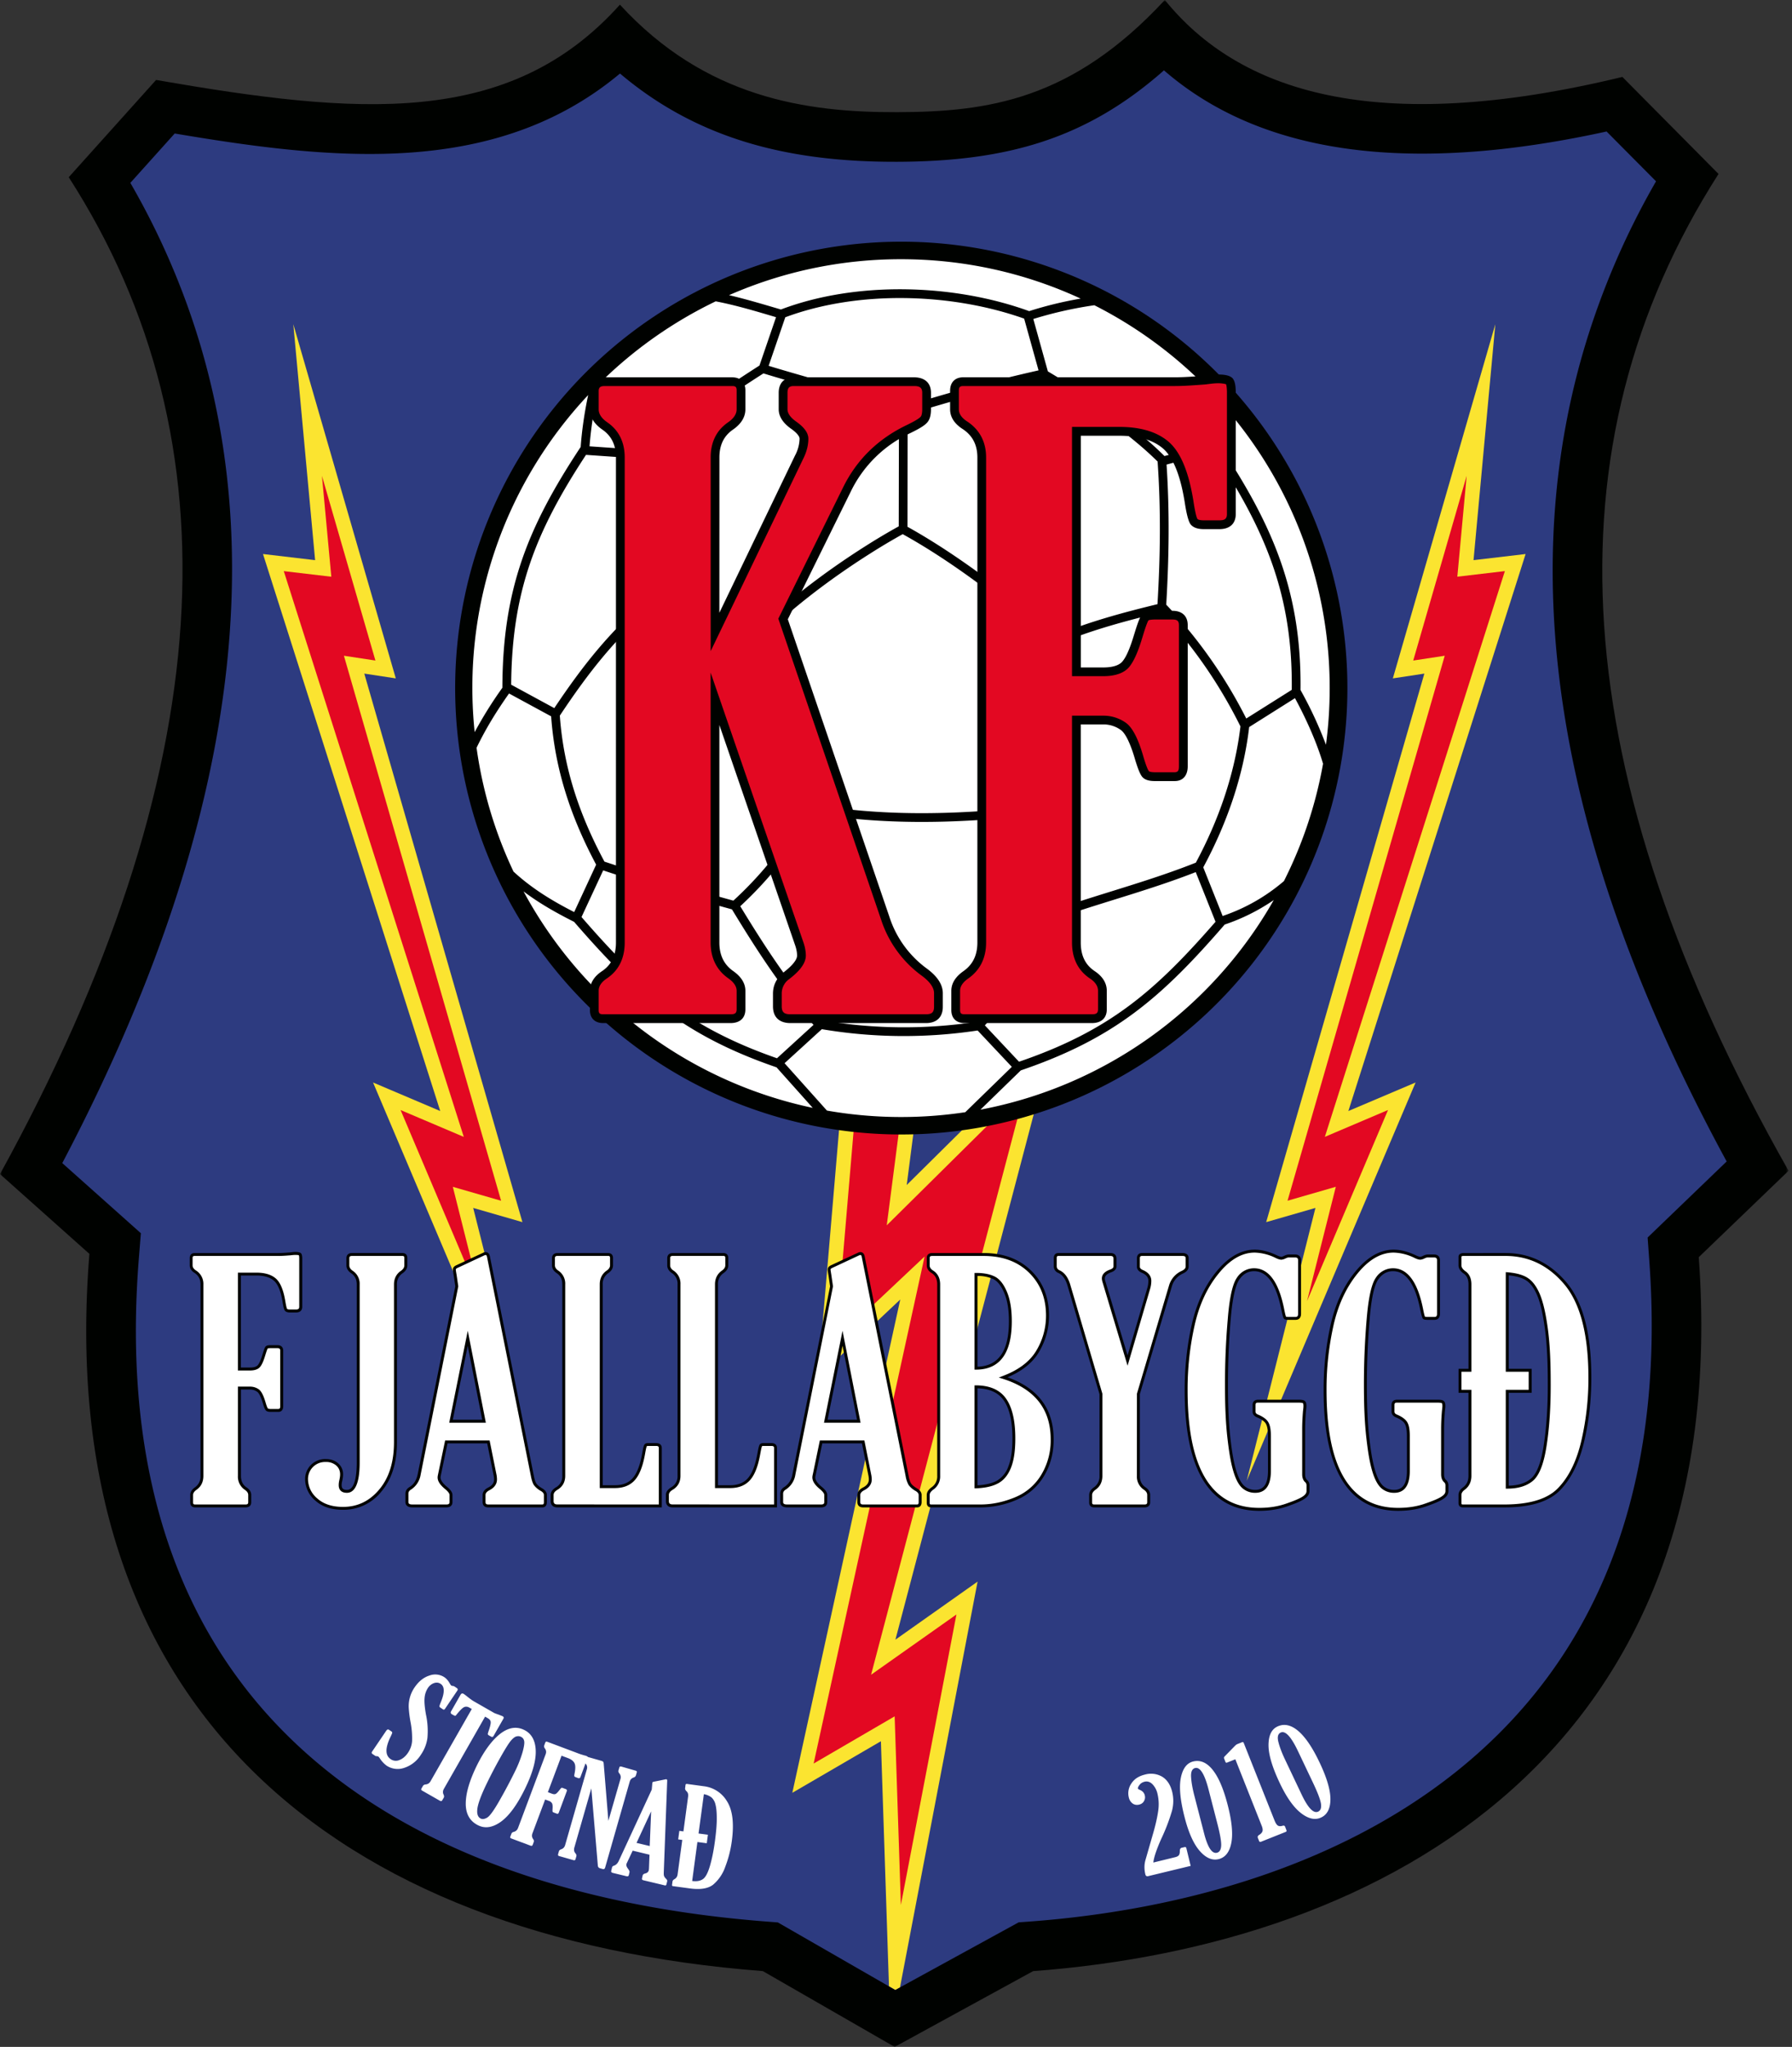
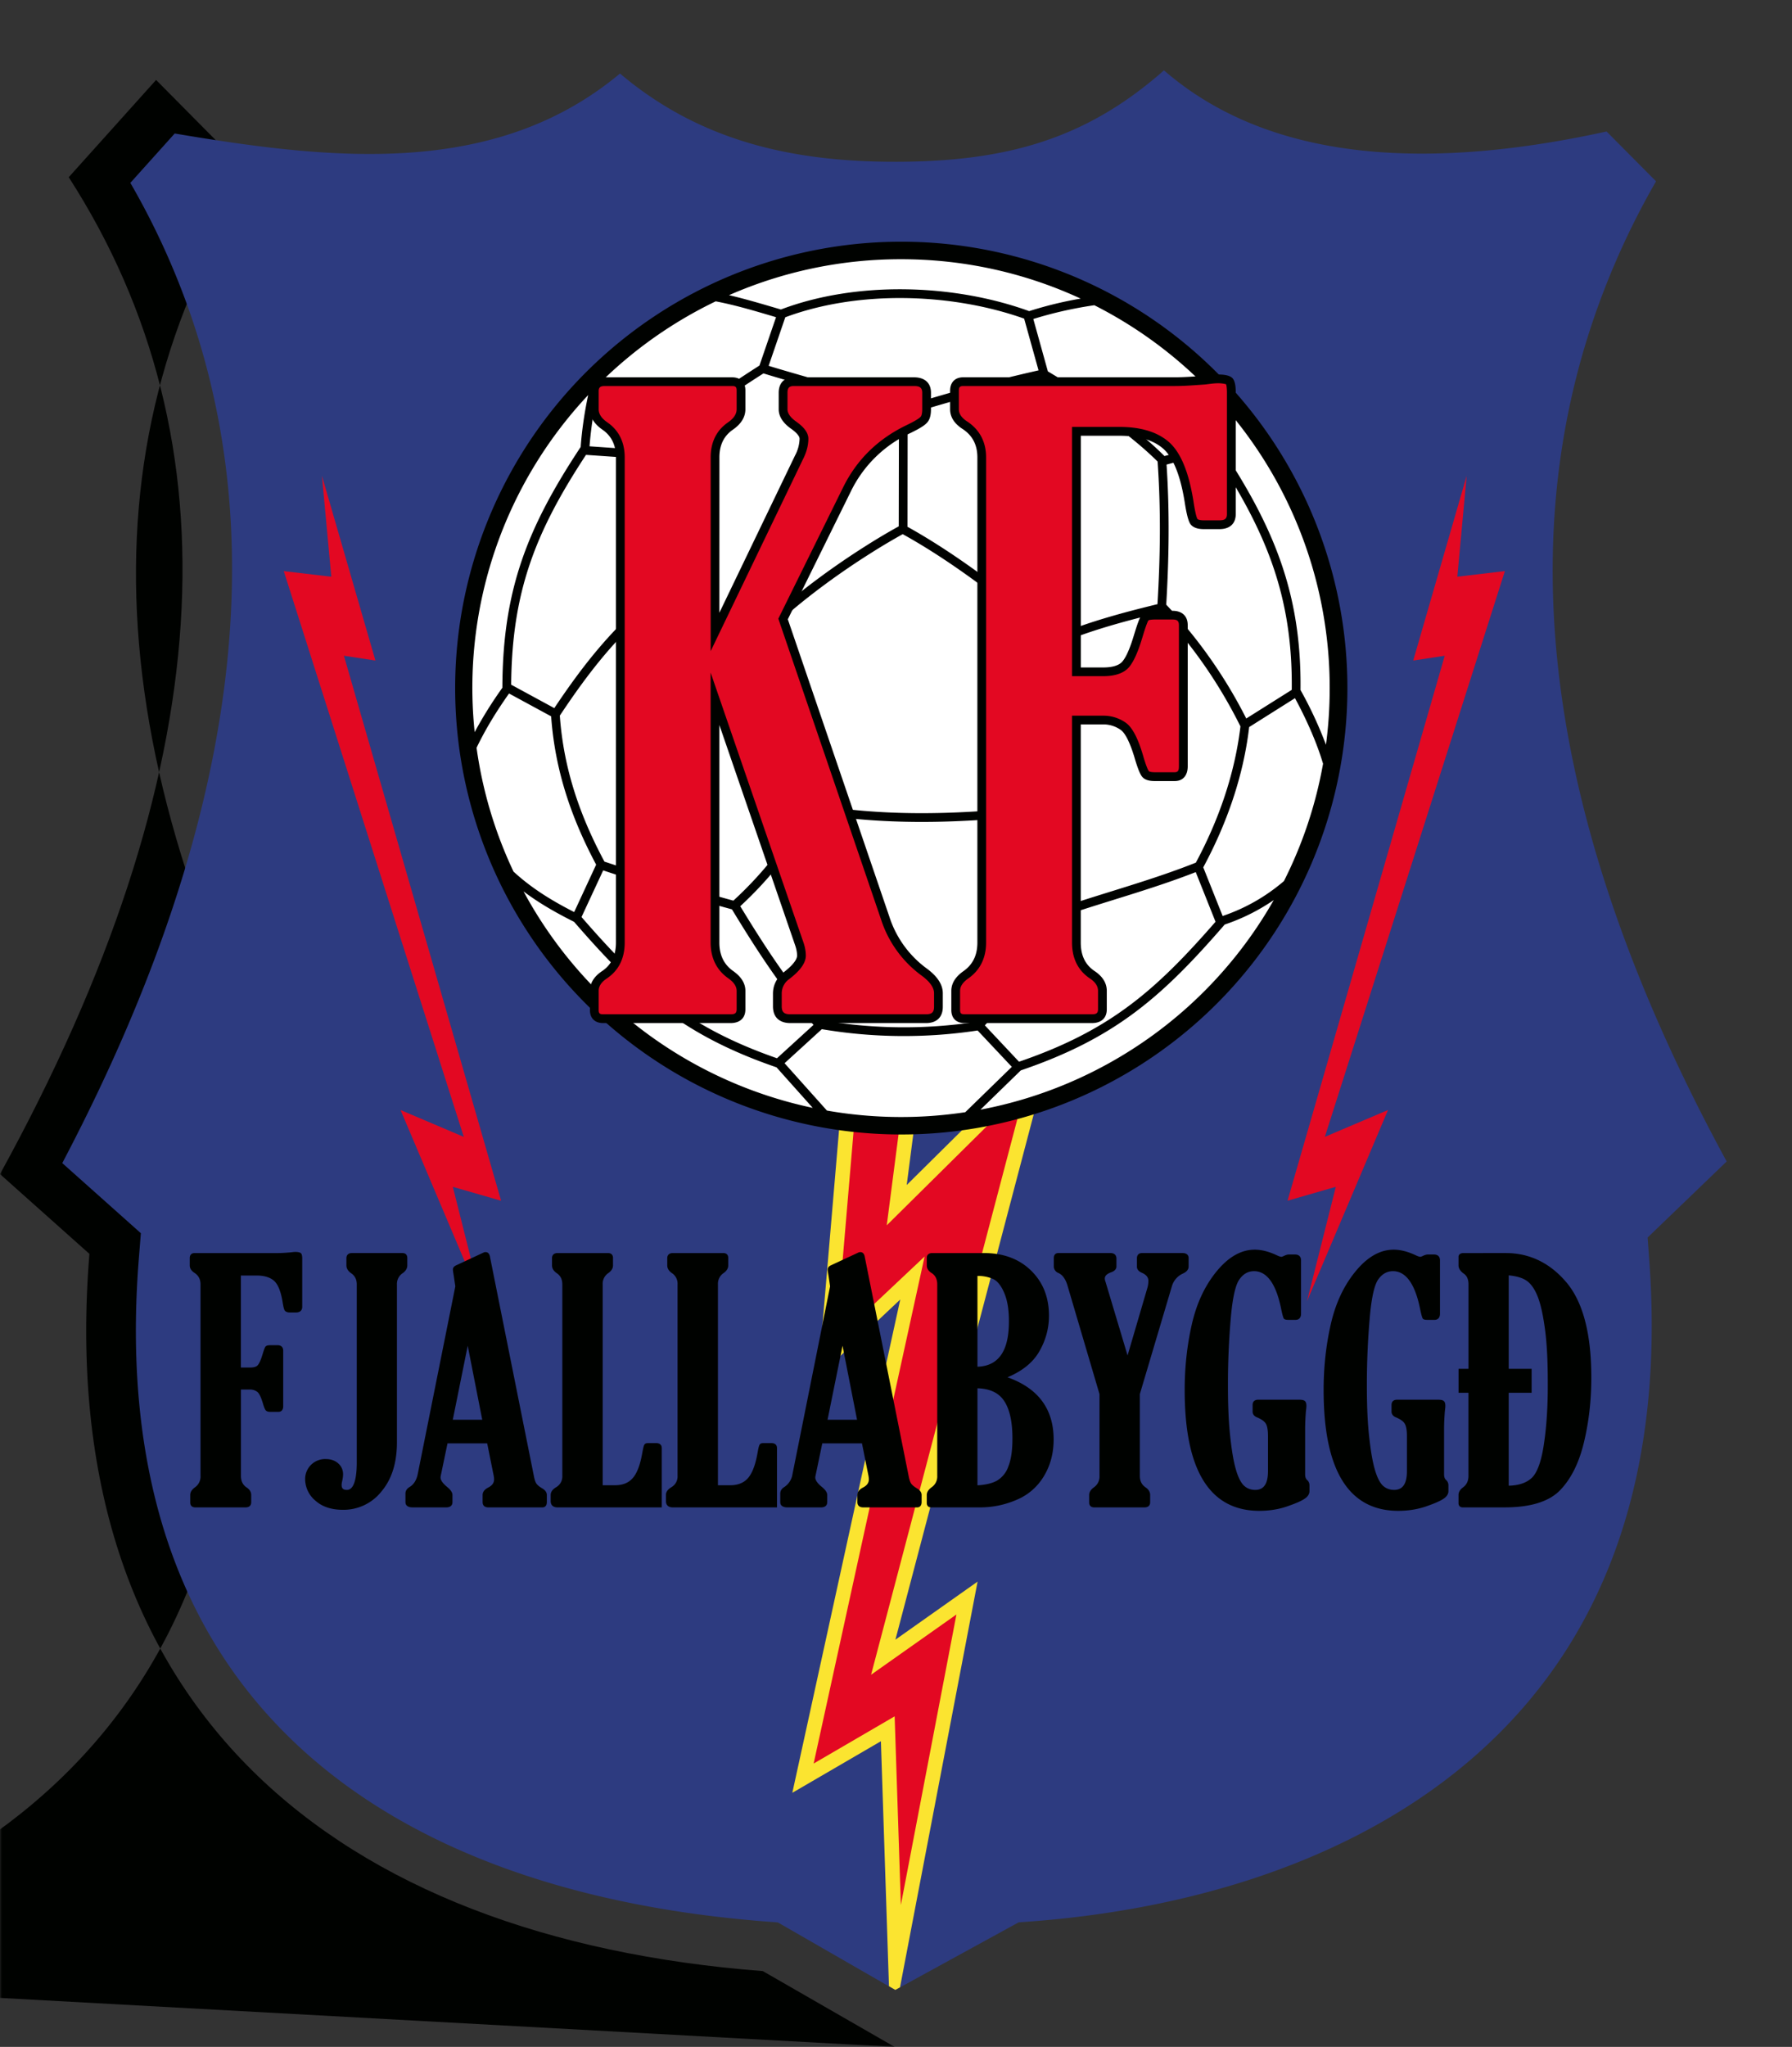
<svg xmlns="http://www.w3.org/2000/svg" width="438" height="500" fill="none">
  <rect width="100%" height="100%" fill="#333333" stroke="none" />
  <mask id="a" width="438" height="500" x="0" y="0" maskUnits="userSpaceOnUse" style="mask-type:luminance">
    <path fill="#fff" d="M0 0h437.16v500H0V0Z" />
  </mask>
  <g mask="url(#a)">
-     <path fill="#000200" fill-rule="evenodd" d="m16.8 43.29 21.35-23.76c49.23 8.53 86.27 11.84 113.37-18.39 20.86 22.74 45.51 26.33 67.71 26.26 22.2-.07 42.74-2.9 65.48-27.4 17.98 22.19 51.06 33.5 111.83 18.79l23.5 23.7c-42.46 66.4-37.8 146.66 17.12 243.5l-21.95 21.1c8.77 120.59-76.2 167.95-162.7 174.4L218.67 500l-32.22-18.52c-104.48-8.05-173.56-64.3-164.6-175.2L0 286.8c53.89-97.94 58.29-179.1 16.8-243.51Z" clip-rule="evenodd" />
+     <path fill="#000200" fill-rule="evenodd" d="m16.8 43.29 21.35-23.76l23.5 23.7c-42.46 66.4-37.8 146.66 17.12 243.5l-21.95 21.1c8.77 120.59-76.2 167.95-162.7 174.4L218.67 500l-32.22-18.52c-104.48-8.05-173.56-64.3-164.6-175.2L0 286.8c53.89-97.94 58.29-179.1 16.8-243.51Z" clip-rule="evenodd" />
  </g>
  <path fill="#2D3B80" fill-rule="evenodd" d="M284.5 17.18c-18.92 16.7-38.29 22.26-65.23 22.34-26.12.08-48.53-5.32-67.73-21.56C120.9 43.53 80.96 39.06 42.7 32.61L31.86 44.67a185.16 185.16 0 0 1 13.88 29.8c25.44 70.56 3.08 145.8-30.52 209.64l19.21 17.13-.48 6.01c-3.23 39.92 3.63 80.26 30.94 111.03 30.52 34.38 78.16 47.69 122.5 51.1l2.73.21 28.7 16.5 30.16-16.52 2.63-.19c36.62-2.72 75.05-13.31 104.17-36.5 39.13-31.17 50.86-76.55 47.34-124.92l-.41-5.67 19.32-18.58c-33-60.71-55.22-131.17-34.5-199.67a190.34 190.34 0 0 1 17.24-39.75l-12.09-12.17c-36.32 7.94-79.22 10.19-108.19-14.94Z" clip-rule="evenodd" />
  <path fill="#FBE430" fill-rule="evenodd" d="m217.28 485.17-1.97-59.84-21.65 12.6 26.38-120.5-20.09 18.9 6.7-78.77 18.9 1.57-3.93 30.33 35.83-35.44-38.59 146.5 20.08-14.18-18.96 99.1-1.15.63" clip-rule="evenodd" />
  <path fill="#E30822" fill-rule="evenodd" d="m220.19 465.33 13.58-70.96-20.86 14.72 37.76-143.35-33.93 33.57 4.79-36.92-11.63-.97-5.6 65.93 21.69-20.42-27.12 123.85 19.8-11.53" clip-rule="evenodd" />
  <path fill="#000200" fill-rule="evenodd" d="M220.24 59.04a109.04 109.04 0 0 1 41.73 209.8 109.04 109.04 0 1 1-41.73-209.8Z" clip-rule="evenodd" />
  <path fill="#fff" fill-rule="evenodd" d="M142.13 224c14.82 17.07 25.87 26.87 47.78 34.5l8.93-8.15c-7.71-8.7-13.91-18.3-19.94-28.22a612.18 612.18 0 0 1-31.47-9.52l-5.3 11.4Zm150.13-10.97c-10.33 4.05-21.18 6.95-31.7 10.5a180.2 180.2 0 0 1-19.84 26.94l8.35 8.88c22.15-7.58 33.28-17.27 48.03-34.19l-4.84-12.13Zm-93.39-14.39a92.19 92.19 0 0 1-17.74 22.54l-.2.18c5.96 9.78 12.1 19.25 19.74 27.83a118.32 118.32 0 0 0 37.95.42l.12-.13a178.87 178.87 0 0 0 20.2-27.4l.2-.34.37-.12c10.87-3.68 22.13-6.66 32.78-10.9 5.56-10.37 9.5-21.58 10.9-33.28l-.21-.42c-5-9.98-11.45-19.35-19.12-27.46-8.4 2.02-17.46 4.43-25.38 7.84l-.62.27-.5-.45c-10.74-9.43-24.19-19.82-36.72-26.74a153.46 153.46 0 0 0-7.9 4.7c-9.85 6.22-21.02 14.58-28.94 23.17l-.54.58-.7-.34c-7.68-3.66-15.64-6.54-23.32-10.16-9.04 7.66-15.65 16.24-22.21 26.08l-.2.29c.92 12.9 4.84 24.35 10.91 35.67a612.45 612.45 0 0 0 31.51 9.53l.42-.39a89.9 89.9 0 0 0 17.7-22.67l.37-.69.76.15c16.42 3.07 35.25 2.61 51.8.8l1.06-.11.23 2.13-1.06.11c-16.5 1.8-35.21 2.27-51.66-.69Zm-11-109.28c10.74 3.28 22.28 6.15 32.8 10.06 11-3.5 21.9-6.4 33.17-8.95l-3.52-12.64c-17.82-6.32-40.63-6.96-58.38-.33l-4.07 11.86Zm66.98 3.08a401.06 401.06 0 0 0-33 8.85l-.04 27.39c12.44 6.9 25.72 17.11 36.45 26.5 7.74-3.28 16.47-5.61 24.65-7.6.7-11.67.85-23.17.03-34.84-7.9-7.8-18.55-14.61-28.1-20.3Zm30.28 21.04c.76 11.45.6 22.76-.08 34.22a117.58 117.58 0 0 1 19.56 27.81l11.12-7c.26-22.97-6.34-38.86-19.1-58.1l-11.5 3.07Zm-138.5-19.93a104.95 104.95 0 0 1 28.3-19.94c4.96.94 10 2.47 14.75 3.87l-4.05 11.8-.11.08c-8.38 5.37-16.71 11-23.93 17.9l-.77.73 1.48 1.55.77-.74c7.1-6.77 15.3-12.32 23.53-17.59 10.84 3.34 22.48 6.2 33.12 10.14l-.05 27.22a153.57 153.57 0 0 0-8.08 4.8c-9.79 6.19-20.82 14.43-28.83 22.95-7.66-3.6-15.59-6.47-23.23-10.12l-.62-.3-.53.45c-9.35 7.81-16.17 16.56-22.9 26.62l-10.54-5.72c.18-22.71 5.91-37.3 18.29-56.14l15.67 1.08.14-2.13-14.95-1.04a95.66 95.66 0 0 1 2.54-15.47Zm-30.61 85.3a104.4 104.4 0 0 1 27.74-82.35c-.9 4.25-1.54 8.6-1.83 12.68-13.06 19.73-19.05 34.9-19.14 58.7v.12a99.97 99.97 0 0 0-6.78 10.85Zm9.5 34.07a104.02 104.02 0 0 1-9.04-30.26c2.22-4.6 4.8-8.82 7.94-13.26l10.29 5.58c.93 13.09 4.88 24.75 11 36.23l-5.37 11.58c-5.46-2.78-10.37-5.79-14.81-9.87Zm73.13 57.7a104.95 104.95 0 0 1-70.69-52.88c3.8 2.87 7.9 5.2 12.36 7.44 15.3 17.65 26.72 27.72 49.48 35.54l8.85 9.9Zm37.28 1.06a105.2 105.2 0 0 1-33.81-.4l-10.36-11.57 9.11-8.31a120.66 120.66 0 0 0 38.08.32l8.36 8.88-11.38 11.08Zm75.4-51.82a104.9 104.9 0 0 1-71.69 51.2l9.84-9.57.04-.03c23-7.83 34.46-17.9 49.82-35.62a48.6 48.6 0 0 0 11.99-5.98Zm12.05-33.3a104 104 0 0 1-9.56 28.66 45.1 45.1 0 0 1-14.98 8.53l-4.74-11.88c5.74-10.66 9.81-22.22 11.22-34.27l11.2-7.06c2.6 4.81 5.26 10.6 6.86 16.02Zm-27.66-91.1A104.4 104.4 0 0 1 325 168.08c0 4.7-.3 9.31-.91 13.84a98.2 98.2 0 0 0-6.15-13.25l-.07-.12c.27-23.38-6.42-39.65-19.38-59.2-.76-4.63-1.66-9.3-2.77-13.9Zm-28.24-20.9a105.02 105.02 0 0 1 25.29 17.94c1.38 5.2 2.48 10.54 3.38 15.82l-11.53 3.08c-8-7.97-18.76-14.88-28.5-20.68l-3.56-12.8a97.3 97.3 0 0 1 14.92-3.36Zm-47.24-11.24c15.67 0 30.54 3.45 43.9 9.62A92.07 92.07 0 0 0 251.55 76c-18.47-6.7-42.23-7.39-60.68-.4-4.1-1.2-8.38-2.5-12.68-3.5a104.36 104.36 0 0 1 42.04-8.78Z" clip-rule="evenodd" />
-   <path fill="#FBE430" fill-rule="evenodd" d="m360.16 136.83 12.73-1.5-43.32 136.06 16.43-6.97-41.28 97.3 16.8-66.66-12.04 3.47 38.66-133.99-7.7 1.17 25.05-86.52" clip-rule="evenodd" />
  <path fill="#E30822" fill-rule="evenodd" d="m358.48 116.23-13.06 45.12 7.7-1.17L314.7 293.3l11.8-3.4-7.04 27.94 19.8-46.7-15.44 6.56 44-138.2-11.62 1.37" clip-rule="evenodd" />
-   <path fill="#FBE430" fill-rule="evenodd" d="m77.02 136.83-12.74-1.5 43.32 136.06-16.42-6.97 35.5 83.69-7.6-39.47-3.42-13.58 12.03 3.47-38.65-133.99 7.7 1.17L71.69 79.2" clip-rule="evenodd" />
  <path fill="#E30822" fill-rule="evenodd" d="m69.36 139.51 44 138.2-15.45-6.56 19.8 46.7-7.03-27.94 11.8 3.4-38.42-133.13 7.7 1.17-13.07-45.12 2.29 24.65" clip-rule="evenodd" />
  <path fill="#000200" fill-rule="evenodd" d="M264.16 176.95v53.27c0 2.88.9 5.28 3.3 6.93 1.74 1.13 3.06 2.72 3.06 4.89v4.5c0 2.28-1.48 3.37-3.65 3.37h-31.1c-2.02 0-3.25-1.16-3.25-3.19v-4.68c0-2.13 1.37-3.72 3.04-4.87 2.37-1.7 3.33-4.06 3.33-6.95V111.75c0-2.93-1.07-5.24-3.5-6.89-1.78-1.11-3.17-2.7-3.17-4.9v-4.5c0-2.05 1.18-3.3 3.24-3.3h51.66c2.37 0 4.82-.2 7.17-.36 1.01-.12 2.29-.32 3.3-.32 1.1 0 2.9.06 3.69.94l.04.03.02.04c.62.83.7 2.28.7 3.28v29.81c0 2.46-1.6 3.67-3.97 3.67h-3.88c-1.13 0-2.45-.23-3.2-1.19-.75-1.03-1.23-4.16-1.43-5.42-.65-4.03-2.02-10.13-5.2-13-2.89-2.56-7.06-3.2-10.79-3.2h-9.4v56.6h5.49c1.48 0 3.6-.22 4.64-1.42 1.29-1.46 2.36-4.8 2.91-6.65.33-1.03 1.2-4.01 1.86-4.82.67-.85 2.14-.95 3.15-.95h4.38c2.23 0 3.7 1.2 3.7 3.5v34.5c0 2.04-1 3.59-3.18 3.59h-4.9c-1.05 0-2.33-.18-3.04-1.03-.7-.84-1.33-2.92-1.67-3.98-.53-1.86-1.92-6.4-3.65-7.53a7.3 7.3 0 0 0-4.2-1.3h-5.5Zm-88.33-27.27 18.49-38.41a9.08 9.08 0 0 0 1.11-4.1c0-.88-1.44-2-2.06-2.43-1.6-1.13-3.04-2.7-3.04-4.77v-4.03c0-2.32 1.3-3.77 3.66-3.77h29.43c2.43 0 4.13 1.22 4.13 3.77v4.03c0 1.17-.18 2.53-1.06 3.38-.85.9-2.74 1.82-3.84 2.37a30.3 30.3 0 0 0-14.74 14.43l-15.35 31.12 24.8 72.6a25.27 25.27 0 0 0 9.28 12.8c1.9 1.42 3.8 3.42 3.8 5.95v3.31c0 2.61-1.57 3.98-4.13 3.98H193.2c-2.64 0-4.27-1.38-4.27-4.08v-3.1c0-2.11.9-3.8 2.53-5.16 1.02-.77 3.36-2.69 3.36-4.14 0-.93-.23-1.87-.55-2.75l-18.44-53.58v53.12c0 2.88.96 5.25 3.32 6.94 1.67 1.16 3.04 2.75 3.04 4.88v4.5c0 2.28-1.48 3.37-3.65 3.37h-31.1c-2.02 0-3.25-1.16-3.25-3.19v-4.68c0-2.17 1.32-3.76 3.05-4.88 2.4-1.66 3.31-4.06 3.31-6.94V111.75c0-2.84-.95-5.17-3.31-6.8-1.72-1.19-3.05-2.8-3.05-4.98v-4.4c0-2.28 1.48-3.4 3.65-3.4h31.1c2.02 0 3.25 1.15 3.25 3.19v4.6c0 2.18-1.33 3.8-3.05 4.99-2.36 1.63-3.3 3.96-3.3 6.8" clip-rule="evenodd" />
  <path fill="#E30822" fill-rule="evenodd" d="M299.67 93.85a7.63 7.63 0 0 0-2.08-.23c-.92 0-2.16.2-3.11.3-2.42.17-4.95.38-7.37.38h-51.65c-.87 0-1.1.29-1.1 1.15v4.51c0 1.41 1.07 2.4 2.2 3.1 3.02 2.07 4.46 5.05 4.46 8.68v118.48c0 3.57-1.3 6.58-4.23 8.7-1.06.72-2.13 1.74-2.13 3.11v4.68c0 .83.28 1.05 1.1 1.05h31.1c.98 0 1.52-.18 1.52-1.22v-4.5c0-1.41-1-2.4-2.12-3.12-2.99-2.07-4.24-5.12-4.24-8.7v-55.4h7.63a9.4 9.4 0 0 1 5.39 1.64c2.36 1.53 3.8 6.16 4.52 8.7.2.63.84 2.73 1.26 3.22.2.22 1.12.26 1.4.26h4.9c.92 0 1.03-.62 1.03-1.45v-34.5c0-1.08-.51-1.36-1.55-1.36h-4.39c-.3 0-1.2.04-1.5.2-.45.7-1.22 3.3-1.46 4.07-.66 2.22-1.8 5.66-3.35 7.43-1.52 1.72-4.07 2.14-6.25 2.14h-7.63v-60.89h11.55c4.3 0 8.9.82 12.21 3.76 3.64 3.27 5.14 9.63 5.9 14.26.11.75.6 3.89 1 4.46.23.3 1.18.34 1.5.34h3.89c1.17 0 1.82-.29 1.82-1.53V95.76c0-.36-.04-1.49-.22-1.9ZM173.7 159.06v-47.31c0-3.55 1.28-6.53 4.23-8.57 1.1-.76 2.12-1.8 2.12-3.22v-4.6c0-.84-.28-1.06-1.1-1.06h-31.1c-1 0-1.52.22-1.52 1.26v4.4c0 1.42 1.02 2.46 2.13 3.22 2.94 2.04 4.23 5.02 4.23 8.57v118.47c0 3.58-1.25 6.64-4.25 8.71-1.11.72-2.11 1.7-2.11 3.1v4.69c0 .83.28 1.04 1.1 1.04h31.1c.99 0 1.52-.18 1.52-1.22v-4.5c0-1.38-1.08-2.4-2.13-3.13-2.93-2.1-4.23-5.12-4.23-8.69v-65.93l22.6 65.67c.4 1.11.67 2.28.67 3.47 0 2.37-2.47 4.53-4.17 5.81a4.29 4.29 0 0 0-1.72 3.48v3.1c0 1.5.68 1.94 2.13 1.94h33.1c1.38 0 2-.42 2-1.83v-3.32c0-1.74-1.65-3.27-2.93-4.22a27.42 27.42 0 0 1-10.04-13.84l-25.09-73.43L206 119.2c3.41-7 8.71-12.08 15.73-15.42.77-.38 2.65-1.3 3.23-1.92l.02-.02.03-.03c.36-.34.4-1.4.4-1.85v-4.03c0-1.32-.74-1.63-1.98-1.63h-29.43c-1.16 0-1.52.51-1.52 1.63v4.03c0 1.3 1.16 2.34 2.13 3.03 1.34.95 2.97 2.39 2.97 4.18 0 1.79-.53 3.47-1.33 5.04" clip-rule="evenodd" />
  <path fill="#000200" fill-rule="evenodd" d="M368.76 340.21v22.7c1.96-.04 4.01-.47 5.52-1.8 1.88-1.65 2.68-5.74 3.04-8.09.74-4.8.99-9.76.99-14.63 0-4.65-.1-9.56-.75-14.16-.36-2.5-.87-5.5-1.85-7.84-.57-1.33-1.41-2.79-2.65-3.6-1.2-.8-2.86-1.12-4.3-1.26v22.83h5.6v5.85h-5.6Zm-9.83 0h-2.43v-5.85h2.43v-20.62c0-1.01-.26-2.01-1.14-2.62-.67-.47-1.3-1.15-1.3-2.03v-2.06c0-.73.65-.95 1.27-.95H368c6.09 0 11.02 2.6 14.91 7.22 5.06 6.04 6.04 15.68 6.04 23.24 0 5.31-.56 10.6-1.8 15.77-1.02 4.25-2.77 8.56-5.86 11.73-3.37 3.46-9.01 4.17-13.6 4.17h-10.15c-.65 0-1.05-.37-1.05-1.02v-2.01c0-.81.5-1.42 1.12-1.87.93-.7 1.31-1.65 1.31-2.8v-20.3Zm-17.47 1.7h9.95c.43 0 1.13.01 1.46.3.35.27.4.8.4 1.2 0 .46-.08.97-.13 1.41-.1 1.4-.18 2.82-.18 4.24v11.06c0 .5.09 1.04.47 1.38.4.34.59.81.59 1.34v1.42c0 .79-.54 1.4-1.15 1.81-1.05.74-2.93 1.41-4.13 1.84-2.25.8-4.62 1.14-7 1.14-15.88 0-18.22-17.1-18.22-29.56 0-5.38.55-10.76 1.75-16.01 1.07-4.7 2.96-9.17 6.05-12.92 2.35-2.87 5.44-5.3 9.32-5.3 1.87 0 3.73.58 5.4 1.37.3.14.8.37 1.15.37.14 0 .63-.23.76-.3.32-.13.67-.26 1.01-.26h1.54c.92 0 1.46.5 1.46 1.43v13.03c0 .88-.41 1.5-1.34 1.5h-1.66c-.36 0-.96 0-1.2-.3s-.64-2.28-.72-2.67c-.7-3.28-2.33-8.92-6.56-8.92-1.56 0-2.72.76-3.62 2.03-1.4 1.99-1.92 7.48-2.11 9.86-.44 5.21-.66 10.45-.66 15.68 0 4.45.1 9.05.63 13.48.3 2.56.7 5.49 1.48 7.95.37 1.16 1 2.73 1.96 3.53.76.62 1.63.9 2.6.9 2.65 0 3.12-2.43 3.12-4.62v-8.53c0-.86-.06-2.22-.52-3-.41-.73-1.4-1.25-2.14-1.56-.62-.25-1.1-.7-1.1-1.4v-1.65c0-.84.53-1.27 1.34-1.27Zm-33.96 0h9.96c.42 0 1.12.01 1.45.3.35.27.4.8.4 1.2 0 .46-.07.97-.13 1.41-.1 1.4-.18 2.82-.18 4.24v11.06c0 .5.09 1.04.46 1.38.41.34.6.81.6 1.34v1.42c0 .79-.53 1.4-1.15 1.81-1.04.74-2.93 1.41-4.14 1.84-2.24.8-4.6 1.14-6.98 1.14-15.9 0-18.23-17.1-18.23-29.56 0-5.38.55-10.76 1.75-16.01 1.07-4.7 2.97-9.17 6.05-12.92 2.35-2.87 5.44-5.3 9.32-5.3 1.88 0 3.73.58 5.4 1.37.31.14.8.37 1.15.37.14 0 .63-.23.77-.3.3-.13.66-.26 1-.26h1.54c.92 0 1.46.5 1.46 1.43v13.03c0 .88-.41 1.5-1.34 1.5H315c-.35 0-.96 0-1.2-.3s-.64-2.28-.72-2.67c-.7-3.28-2.32-8.92-6.56-8.92-1.56 0-2.72.76-3.6 2.03-1.42 1.99-1.93 7.48-2.13 9.86-.44 5.21-.66 10.45-.66 15.68 0 4.45.11 9.05.63 13.48.3 2.56.7 5.49 1.48 7.95.38 1.16 1 2.73 1.97 3.53.75.62 1.62.9 2.6.9 2.64 0 3.11-2.43 3.11-4.62v-8.53c0-.86-.06-2.23-.51-3-.42-.73-1.4-1.25-2.15-1.56-.62-.25-1.1-.7-1.1-1.4v-1.65c0-.84.54-1.27 1.34-1.27Zm-28.9-1.37v19.97c0 1.17.4 2.13 1.38 2.79.66.45 1.14 1.05 1.14 1.88v1.77c0 .87-.56 1.26-1.38 1.26h-12.3c-.76 0-1.22-.42-1.22-1.18v-1.85c0-.82.53-1.43 1.17-1.88a3.2 3.2 0 0 0 1.35-2.8v-19.96l-7.88-26.7c-.37-1.16-1-2.35-2.16-2.89a1.73 1.73 0 0 1-1.13-1.67v-1.97c0-.71.36-1.23 1.12-1.23h12.73c.9 0 1.46.46 1.46 1.38v1.9c0 .78-.68 1.22-1.34 1.44-.66.25-1.5.67-1.5 1.49 0 .25.06.51.15.75l5.41 18.06 4.82-16.43a6.4 6.4 0 0 0 .27-1.79c0-1-.71-1.59-1.56-1.96-.63-.27-1.24-.72-1.24-1.48v-2.09c0-.8.45-1.27 1.26-1.27h9.87c.8 0 1.5.34 1.5 1.23v2.05c0 .85-.64 1.38-1.35 1.71a4.9 4.9 0 0 0-2.73 3.1l-7.84 26.37Zm-39.69-1.42v23.7c1.6-.09 3.34-.37 4.74-1.12a6.49 6.49 0 0 0 2.81-3.48c.82-2.06 1-4.64 1-6.84 0-2.97-.35-6.72-2.08-9.25-1.5-2.2-3.92-2.94-6.47-3.01Zm0-27.45v22.18c6.27-.2 7.69-5.58 7.69-11.1 0-2.27-.23-4.76-1.12-6.87-.53-1.26-1.36-2.75-2.63-3.41a9.16 9.16 0 0 0-3.94-.8Zm7.34 24.76c7.08 2.51 11.28 7.33 11.28 15.2 0 3.2-.73 6.25-2.4 8.98a13.97 13.97 0 0 1-6.77 5.8 22.32 22.32 0 0 1-8.66 1.8h-12.12c-.7 0-1.06-.44-1.06-1.1v-1.93c0-.8.56-1.43 1.18-1.88a3.18 3.18 0 0 0 1.38-2.8v-46.76c0-1.15-.38-2.13-1.36-2.77-.7-.42-1.2-1.04-1.2-1.88v-1.82c0-.82.57-1.19 1.34-1.19h12.6c4.35 0 8.38 1.19 11.54 4.27 3.07 2.99 4.39 6.77 4.39 11.03 0 3.19-.85 6.18-2.48 8.93-1.74 2.91-4.58 4.83-7.66 6.12Zm-40.32-7.7-3.66 18.07h7.21l-3.55-18.07Zm-3.04-14.52-.38-2.62c-.07-.42-.2-1.1-.2-1.51 0-.5.38-.8.78-1l6.67-3.1c.16-.09.34-.13.52-.13.6 0 .92.43 1.05.99l10.73 53.56c.11.59.3 1.46.63 1.97.33.49.99.93 1.49 1.23.58.35 1.08.86 1.08 1.58v1.73c0 .72-.31 1.3-1.1 1.3h-13.18c-.85 0-1.42-.4-1.42-1.3v-1.73c0-.91.71-1.49 1.45-1.86.78-.42 1.35-1.02 1.35-1.93 0-.3-.04-.57-.08-.85l-1.6-7.97h-9.7l-1.6 7.67c-.04.19-.11.47-.11.66 0 .9 1 1.83 1.65 2.34.54.45 1.27 1.17 1.27 1.94v1.73c0 .92-.65 1.3-1.5 1.3h-8.25c-.87 0-1.73-.29-1.73-1.3v-2.06c0-.74.41-1.28 1.03-1.64a4.57 4.57 0 0 0 1.96-3.12l9.19-45.88Zm-27.41 48.59h3c1.65 0 3.2-.45 4.32-1.72 1.34-1.51 1.99-4.14 2.34-6.08.08-.42.29-1.71.5-2.06.19-.37.62-.44 1-.44h1.85c.8 0 1.42.34 1.42 1.21v14.5h-25.48c-1 0-1.66-.5-1.66-1.54v-1.5c0-.86.62-1.46 1.31-1.88a3.02 3.02 0 0 0 1.53-2.78v-46.77a3.1 3.1 0 0 0-1.33-2.73c-.69-.44-1.19-1.08-1.19-1.92v-1.74c0-.86.56-1.27 1.38-1.27h12.3c.77 0 1.23.43 1.23 1.2v1.81c0 .84-.52 1.46-1.18 1.91a3.14 3.14 0 0 0-1.34 2.74v49.06Zm-28.17 0h3c1.66 0 3.2-.45 4.32-1.72 1.35-1.51 2-4.14 2.34-6.08.08-.42.3-1.72.5-2.06.2-.37.61-.44 1-.44h1.85c.8 0 1.43.34 1.43 1.21v14.5h-25.49c-1 0-1.66-.5-1.66-1.54v-1.5c0-.86.62-1.46 1.32-1.88a3.02 3.02 0 0 0 1.52-2.78v-46.77c0-1.14-.38-2.08-1.34-2.73-.67-.44-1.18-1.08-1.18-1.92v-1.74c0-.86.56-1.27 1.38-1.27h12.3c.77 0 1.23.43 1.23 1.2v1.81c0 .84-.52 1.46-1.18 1.91a3.14 3.14 0 0 0-1.34 2.74v49.06Zm-32.99-34.07-3.65 18.07h7.2l-3.55-18.07Zm-3.03-14.52-.39-2.62c-.06-.42-.2-1.1-.2-1.51 0-.5.39-.8.8-1l6.65-3.1c.17-.09.34-.13.53-.13.6 0 .92.43 1.05.99l10.73 53.56c.11.59.3 1.46.63 1.97.33.49.99.93 1.5 1.23.57.35 1.07.86 1.07 1.58v1.73c0 .72-.31 1.3-1.1 1.3h-13.19c-.84 0-1.41-.4-1.41-1.3v-1.73c0-.91.7-1.49 1.45-1.86.77-.41 1.35-1.01 1.35-1.93 0-.3-.03-.57-.08-.85l-1.6-7.97h-9.7l-1.6 7.67c-.05.19-.1.47-.1.66 0 .9 1 1.83 1.64 2.34.54.45 1.27 1.17 1.27 1.94v1.73c0 .92-.65 1.3-1.5 1.3h-8.25c-.87 0-1.74-.29-1.74-1.3v-2.06c0-.74.42-1.28 1.04-1.64 1.13-.69 1.7-1.86 1.96-3.12l9.19-45.88ZM87.2 357.03v-43.29c0-1.15-.41-2.08-1.39-2.74-.65-.45-1.14-1.08-1.14-1.9v-1.75c0-.83.53-1.27 1.34-1.27h12.35c.75 0 1.19.44 1.19 1.2v1.81c0 .83-.49 1.46-1.13 1.91a3.13 3.13 0 0 0-1.4 2.74v38.52c0 4.33-.92 8.66-3.77 12.04a11.8 11.8 0 0 1-9.4 4.5c-2.46 0-4.87-.55-6.74-2.22a6.9 6.9 0 0 1-2.53-5.27 4.87 4.87 0 0 1 5.06-4.9c1.1 0 2.16.28 3 1.03a3.43 3.43 0 0 1 1.21 2.72c0 .58-.12 1.22-.25 1.78-.06.27-.1.54-.1.82 0 .88.46 1.18 1.3 1.18 2.4 0 2.4-5.44 2.4-6.91Zm-28.32-45.45v22.47h2.24c.6 0 1.45-.08 1.88-.57.52-.6.95-1.91 1.17-2.65.13-.4.47-1.58.72-1.89.26-.31.82-.35 1.2-.35h1.73c.85 0 1.4.45 1.4 1.32v13.61c0 .77-.37 1.36-1.2 1.36H66.1c-.4 0-.89-.07-1.15-.38-.27-.33-.53-1.14-.65-1.55-.22-.76-.77-2.55-1.47-3a2.92 2.92 0 0 0-1.7-.53h-2.24v21.09c0 1.16.37 2.12 1.33 2.79.67.43 1.18 1.04 1.18 1.88v1.77c0 .87-.56 1.26-1.38 1.26h-12.3c-.76 0-1.22-.42-1.22-1.18v-1.85c0-.83.53-1.43 1.17-1.88a3.21 3.21 0 0 0 1.34-2.8v-46.76c0-1.17-.43-2.1-1.4-2.77-.7-.43-1.23-1.03-1.23-1.88v-1.78c0-.77.43-1.23 1.21-1.23h20.45c.93 0 1.91-.08 2.84-.15.4-.04.9-.12 1.3-.12s1.12.03 1.43.37c.23.3.26.88.26 1.25v11.77c0 .94-.6 1.4-1.5 1.4h-1.53c-.43 0-.94-.1-1.22-.45-.29-.4-.47-1.64-.55-2.12-.26-1.6-.81-4.02-2.08-5.16-1.16-1.03-2.82-1.3-4.32-1.3" clip-rule="evenodd" />
-   <path fill="#fff" fill-rule="evenodd" d="M373.64 339.5v-4.43h-5.6v-24.32l.38.03c1.67.13 3.62.47 5.03 1.41 1.36.9 2.28 2.44 2.91 3.92 1 2.41 1.53 5.44 1.9 8.01.66 4.64.76 9.59.76 14.26 0 4.91-.25 9.9-1 14.75-.39 2.56-1.23 6.72-3.27 8.52-1.75 1.52-4.1 1.98-6.35 1.98h-.36v-24.14h5.6Zm-16.44-4.43v4.42h2.44v21.01c0 1.38-.5 2.54-1.6 3.38-.43.3-.84.73-.84 1.3v2c0 .26.09.32.35.32h10.13c4.38 0 9.89-.66 13.1-3.97 3-3.07 4.7-7.27 5.68-11.38a66.9 66.9 0 0 0 1.78-15.61c0-7.37-.94-16.9-5.87-22.79-3.76-4.46-8.49-6.96-14.36-6.96h-10.26c-.17 0-.55-.01-.55.24v2.06c0 .62.54 1.12 1 1.45 1.07.74 1.44 1.94 1.44 3.2v21.33M341.46 342.62c-.42 0-.63.12-.63.55v1.66c0 .39.32.6.65.73.92.39 1.99.99 2.5 1.88.53.9.6 2.33.6 3.35v8.53c0 2.62-.73 5.33-3.82 5.33a4.71 4.71 0 0 1-3.06-1.06c-1.08-.9-1.76-2.55-2.18-3.86-.8-2.51-1.2-5.48-1.51-8.09-.53-4.46-.64-9.07-.64-13.56 0-5.26.22-10.5.66-15.74.22-2.57.73-8.07 2.25-10.22a4.98 4.98 0 0 1 4.2-2.32c4.67 0 6.46 5.8 7.25 9.48.1.45.38 2 .56 2.34.11.07.53.07.67.07h1.65c.52 0 .63-.31.63-.79v-13.03c0-.54-.23-.71-.75-.71h-1.53c-.24 0-.51.1-.71.2a3.1 3.1 0 0 1-1.07.35c-.47 0-1.03-.23-1.45-.44a12.25 12.25 0 0 0-5.1-1.3c-3.65 0-6.56 2.35-8.77 5.05-3 3.66-4.85 8.02-5.9 12.62a71.14 71.14 0 0 0-1.73 15.85c0 12 2.1 28.84 17.51 28.84 2.3 0 4.58-.31 6.74-1.1 1.14-.4 3-1.05 3.97-1.74.41-.28.85-.7.85-1.24v-1.41c0-.31-.1-.6-.36-.8-.53-.5-.7-1.2-.7-1.92v-11.07c0-1.43.07-2.87.19-4.3.04-.41.12-.92.12-1.34 0-.11-.02-.57-.13-.65-.14-.12-.84-.14-1.01-.14M307.5 342.62c-.42 0-.63.12-.63.55v1.66c0 .39.33.6.66.73.92.39 1.99.99 2.49 1.88.53.9.61 2.33.61 3.35v8.53c0 2.62-.73 5.33-3.83 5.33a4.7 4.7 0 0 1-3.05-1.06c-1.1-.9-1.77-2.55-2.19-3.86-.8-2.51-1.2-5.48-1.51-8.09-.53-4.46-.64-9.07-.64-13.56 0-5.26.22-10.5.67-15.74.2-2.57.72-8.07 2.24-10.22a4.96 4.96 0 0 1 4.2-2.32c4.68 0 6.46 5.8 7.25 9.48.1.44.38 2 .56 2.34.12.07.54.07.67.07h1.66c.51 0 .62-.31.62-.79v-13.03c0-.54-.22-.71-.75-.71H315c-.23 0-.5.1-.71.2a3.1 3.1 0 0 1-1.07.35c-.47 0-1.03-.23-1.45-.44a12.25 12.25 0 0 0-5.1-1.3c-3.65 0-6.55 2.35-8.76 5.05-3.02 3.66-4.86 8.02-5.9 12.62a71.08 71.08 0 0 0-1.74 15.85c0 12 2.1 28.84 17.51 28.84 2.3 0 4.58-.31 6.75-1.1 1.13-.4 2.99-1.05 3.97-1.74.4-.28.84-.7.84-1.24v-1.41c0-.31-.1-.6-.35-.8-.54-.5-.71-1.2-.71-1.92v-11.07c0-1.43.08-2.87.19-4.3.05-.41.12-.92.12-1.34 0-.11-.02-.57-.13-.65-.14-.12-.83-.14-1-.14M277.89 340.44l7.86-26.48a5.61 5.61 0 0 1 3.11-3.53c.44-.21.94-.53.94-1.07v-2.05c0-.46-.4-.52-.78-.52h-9.88c-.4 0-.54.16-.54.56v2.09c0 .42.48.68.81.82 1.13.5 1.99 1.32 1.99 2.62 0 .67-.11 1.34-.3 1.98l-5.5 18.74-6.1-20.34c-.1-.31-.18-.65-.18-.98 0-1.16 1-1.8 1.98-2.15.33-.12.86-.35.86-.77v-1.9c0-.51-.25-.67-.75-.67h-12.73c-.34 0-.4.2-.4.52v1.97c0 .5.25.82.7 1.02 1.37.63 2.12 1.95 2.56 3.34l7.9 26.8v20.06c0 1.4-.5 2.57-1.65 3.38-.43.3-.86.73-.86 1.3v1.84c0 .37.14.48.5.48h12.3c.43 0 .67-.1.67-.55v-1.78c0-.57-.37-.98-.82-1.28a3.82 3.82 0 0 1-1.7-3.38M238.55 338.4c2.92.02 5.7.82 7.41 3.33 1.82 2.66 2.2 6.51 2.2 9.65 0 2.3-.19 4.94-1.04 7.1-.63 1.59-1.6 3.01-3.14 3.84-1.6.88-3.61 1.16-5.42 1.23h-.37V338.4h.36Zm0-27.46c1.52 0 3.23.19 4.62.9 1.43.73 2.36 2.32 2.96 3.76.92 2.2 1.17 4.78 1.17 7.15 0 6.04-1.75 11.81-8.76 11.81h-.35v-23.62h.35Zm6.54 25.18c3.25-1.23 6.38-3.13 8.2-6.19a16.5 16.5 0 0 0 2.38-8.56c0-4.06-1.25-7.66-4.18-10.52-3.02-2.94-6.88-4.06-11.04-4.06h-12.6c-.37 0-.62.08-.62.48v1.82c0 .58.38.98.86 1.28 1.2.77 1.7 1.97 1.7 3.37v46.76a3.9 3.9 0 0 1-1.69 3.38c-.4.3-.87.75-.87 1.3v1.92c0 .28.06.4.34.4h12.12c2.9 0 5.71-.64 8.39-1.75a13.32 13.32 0 0 0 6.43-5.51 16.2 16.2 0 0 0 2.3-8.62c0-7.88-4.38-12.5-11.7-14.82l-.99-.31M205.93 325.07l4.41 22.46h-8.94l4.53-22.46Zm-2.33-10.85-9.2 46.01a5.28 5.28 0 0 1-2.3 3.6c-.4.23-.69.54-.69 1.02v2.06c0 .56.59.59 1.02.59h8.26c.44 0 .78-.08.78-.59v-1.73c0-.49-.68-1.1-1.01-1.39-.85-.68-1.9-1.71-1.9-2.89 0-.26.06-.57.12-.81l1.71-8.23h10.88l1.71 8.55c.05.32.09.65.09.98 0 1.19-.71 2.02-1.73 2.57-.48.24-1.07.62-1.07 1.22v1.73c0 .48.25.59.7.59h13.19c.35 0 .38-.28.38-.59v-1.73c0-.44-.39-.76-.73-.97a5.35 5.35 0 0 1-1.72-1.46 6.8 6.8 0 0 1-.74-2.21l-10.73-53.56c-.04-.2-.1-.42-.34-.42a.42.42 0 0 0-.22.05l-6.66 3.11c-.12.06-.4.2-.4.36.02.38.15 1 .2 1.4M189.2 367.5V353.7c0-.45-.32-.5-.71-.5h-1.86c-.05 0-.35.01-.38.07-.15.29-.35 1.5-.42 1.84-.37 2.1-1.05 4.8-2.5 6.43-1.27 1.43-3 1.95-4.86 1.95h-3.71v-49.76c0-1.37.52-2.52 1.65-3.33.45-.3.87-.74.87-1.32v-1.82c0-.37-.14-.48-.5-.48h-12.32c-.42 0-.66.11-.66.56v1.74c0 .59.39 1.02.87 1.32a3.8 3.8 0 0 1 1.65 3.33v46.76c0 1.48-.61 2.63-1.87 3.4-.46.27-.97.68-.97 1.27v1.5c0 .64.34.83.95.83M161.03 367.5V353.7c0-.45-.32-.5-.71-.5h-1.86c-.05 0-.34.01-.37.07-.15.28-.36 1.5-.42 1.84-.37 2.1-1.06 4.8-2.5 6.43-1.27 1.43-3 1.95-4.86 1.95h-3.72v-49.76c0-1.37.52-2.52 1.65-3.33.46-.3.87-.74.87-1.32v-1.82c0-.37-.14-.48-.5-.48H136.3c-.43 0-.67.11-.67.56v1.74c0 .59.4 1.02.87 1.32a3.81 3.81 0 0 1 1.65 3.33v46.76c0 1.48-.6 2.63-1.87 3.4-.46.27-.97.68-.97 1.27v1.5c0 .64.34.83.95.83M114.33 325.07l4.42 22.46h-8.95l4.53-22.46Zm-2.32-10.85-9.2 46.01a5.3 5.3 0 0 1-2.3 3.6c-.4.23-.69.54-.69 1.02v2.06c0 .56.58.59 1.02.59h8.25c.44 0 .79-.08.79-.59v-1.73c0-.49-.68-1.1-1.02-1.39-.84-.68-1.9-1.71-1.9-2.89 0-.26.07-.57.12-.81l1.72-8.23h10.87l1.72 8.55c.04.32.08.65.08.98 0 1.19-.72 2.02-1.73 2.57-.48.24-1.07.62-1.07 1.22v1.73c0 .48.25.59.7.59h13.19c.36 0 .38-.28.38-.59v-1.73c0-.44-.38-.76-.73-.97a5.28 5.28 0 0 1-1.72-1.46c-.38-.6-.6-1.52-.73-2.21l-10.73-53.56c-.05-.2-.11-.42-.35-.42a.44.44 0 0 0-.22.05l-6.65 3.11c-.12.06-.4.2-.4.36 0 .38.14 1 .2 1.4M87.91 357.03c0 2-.05 7.62-3.12 7.62-1.24 0-2-.61-2-1.89 0-.33.04-.66.1-.98.12-.5.24-1.1.24-1.62 0-.89-.3-1.6-.97-2.2a3.7 3.7 0 0 0-2.53-.84 4.17 4.17 0 0 0-4.35 4.18 6.2 6.2 0 0 0 2.3 4.75c1.73 1.54 3.99 2.04 6.26 2.04 3.62 0 6.54-1.48 8.85-4.25 2.74-3.25 3.61-7.43 3.61-11.58v-38.52c0-1.39.55-2.54 1.7-3.32.45-.32.83-.75.83-1.33v-1.82c0-.35-.12-.48-.48-.48H86.01c-.42 0-.63.13-.63.56v1.74c0 .58.37 1.01.82 1.32a3.77 3.77 0 0 1 1.71 3.33M58.15 310.87h4.5c1.69 0 3.5.31 4.8 1.46 1.42 1.28 2 3.78 2.3 5.6.05.29.26 1.56.42 1.78.1.15.5.16.65.16h1.53c.5 0 .79-.14.79-.67v-11.76c0-.17 0-.68-.1-.8-.13-.1-.72-.1-.88-.1-.37 0-.86.06-1.24.1-.95.07-1.95.15-2.9.15H47.58c-.39 0-.51.14-.51.52v1.78c0 .59.44 1 .9 1.29a3.85 3.85 0 0 1 1.74 3.36v46.77c0 1.4-.5 2.56-1.65 3.38-.43.3-.87.72-.87 1.29v1.84c0 .37.14.48.5.48h12.32c.42 0 .66-.1.66-.55v-1.77c0-.58-.4-.98-.87-1.29a3.87 3.87 0 0 1-1.65-3.38v-21.8h2.96c.76 0 1.46.21 2.1.63.9.6 1.47 2.42 1.75 3.4.08.27.34 1.09.52 1.3.08.1.47.13.6.13h1.94c.4 0 .47-.28.47-.65v-13.61c0-.46-.23-.6-.68-.6h-1.73c-.13 0-.55.01-.64.08-.17.23-.5 1.35-.6 1.65-.26.87-.7 2.22-1.31 2.9-.58.67-1.58.83-2.42.83h-2.96M91.72 428.9l-.67-.45c-.23-.15-.26-.35-.1-.59l3.43-5.06c.23-.34.46-.43.7-.26l.58.39c.15.1.22.22.2.36-.02.13-.2.54-.52 1.2-1.21 2.6-1.17 4.33.14 5.21a2.2 2.2 0 0 0 2.2.2c.79-.32 1.47-.9 2.04-1.75.58-.86.92-1.81 1-2.83a20.8 20.8 0 0 0-.37-4.64 29.39 29.39 0 0 1-.45-3.58 8.08 8.08 0 0 1 1.42-4.9c1.01-1.48 2.2-2.45 3.6-2.9a4.05 4.05 0 0 1 3.7.4c.5.34.93.83 1.3 1.5.17.29.3.47.4.53.08.06.2.09.36.09.14 0 .3.08.47.18l.5.34c.25.17.3.38.13.62l-3 4.44c-.15.23-.32.27-.52.14l-.62-.42c-.16-.1-.23-.22-.23-.34 0-.12.14-.5.4-1.15.9-2.23.86-3.66-.09-4.3-.5-.35-1.06-.4-1.66-.19-.6.22-1.09.62-1.47 1.18a5.18 5.18 0 0 0-.81 2.38c-.1.92.01 2.31.34 4.15a19 19 0 0 1 .35 5.7 9.4 9.4 0 0 1-1.58 4.05 7.56 7.56 0 0 1-4.14 3.25 4.88 4.88 0 0 1-4.25-.55 6.6 6.6 0 0 1-1.63-1.74c-.17-.25-.3-.4-.4-.48a.88.88 0 0 0-.44-.1.67.67 0 0 1-.31-.07ZM118.57 419.32l-10.07 17.63c-.28.5-.3.95-.09 1.4.15.3.17.56.05.78l-.37.63c-.12.22-.3.25-.55.12l-4.4-2.51c-.2-.12-.24-.28-.13-.48l.38-.66c.12-.2.34-.32.68-.35.5-.05.9-.31 1.17-.79l10.07-17.63-.62-.36c-.47-.26-.9-.28-1.33-.06-.41.22-1.05.88-1.9 1.95-.1.15-.25.17-.43.07l-.55-.3c-.32-.19-.4-.42-.25-.69l2.34-4.1c.18-.31.43-.39.73-.22.18.11.5.34.93.69.7.56 1.24.95 1.64 1.17l4.98 2.85c.27.1.62.24 1.02.37l1 .4c.25.15.31.34.18.58l-2.4 4.2c-.16.28-.36.35-.6.2l-.54-.3c-.22-.13-.3-.26-.28-.4.03-.16.13-.5.32-1.04.3-.9.42-1.52.38-1.88-.04-.35-.28-.65-.73-.9M117.5 444.22c.43.22.97.13 1.6-.25.64-.39 1.66-1.8 3.04-4.24 1.4-2.45 2.6-4.73 3.64-6.84a29.1 29.1 0 0 0 1.94-4.87c.37-1.34.5-2.25.4-2.74-.1-.49-.36-.83-.79-1.03-.36-.18-.74-.2-1.17-.08-.41.14-.87.52-1.38 1.14-.5.63-1.32 1.93-2.44 3.92a116.65 116.65 0 0 0-3.3 6.29c-1.34 2.74-2.12 4.79-2.34 6.14-.2 1.35.06 2.2.8 2.56Zm-.61 1.66c-2.04-1-3.05-2.76-3.05-5.28 0-2.52.89-5.58 2.64-9.19 1.76-3.59 3.66-6.2 5.7-7.83 2.04-1.61 4.01-1.95 5.92-1.02 1.8.88 2.74 2.54 2.84 5 .1 2.47-.77 5.6-2.64 9.42-1.9 3.88-3.85 6.55-5.85 8-2 1.43-3.85 1.74-5.56.9ZM137.25 428.87l-3.34 8.9 1 .38c.4.15.7.16.93.04.22-.12.51-.42.87-.89.27-.34.44-.54.51-.58.06-.03.2-.03.38.05l.68.25c.26.1.34.27.25.52l-1.95 5.23c-.1.25-.26.34-.47.26l-.74-.28c-.18-.06-.28-.14-.3-.22-.04-.1-.04-.3-.02-.63.06-.75 0-1.24-.17-1.47-.16-.23-.38-.4-.64-.5l-1-.36-3.09 8.23c-.2.53-.15 1 .14 1.4.2.27.25.53.16.76l-.25.68c-.1.24-.26.3-.53.2l-4.73-1.77c-.22-.08-.3-.24-.21-.45l.27-.7c.08-.23.28-.38.62-.46.48-.14.82-.46 1.01-.98l6.73-17.96c.2-.52.14-.98-.17-1.41-.2-.27-.26-.53-.17-.76l.25-.68c.08-.22.23-.3.46-.22l7.86 2.95c.23.09.6.2 1.13.36l.5.13c.24.1.38.18.41.25.02.09 0 .23-.08.43l-1.69 4.53c-.1.25-.3.33-.59.22l-.59-.22c-.18-.07-.28-.15-.31-.25-.03-.1 0-.37.1-.82.2-1.08.19-1.88-.08-2.38-.26-.5-.78-.9-1.55-1.19" clip-rule="evenodd" />
-   <path fill="#fff" fill-rule="evenodd" d="m148.7 444.78 2.94-10.2a1.4 1.4 0 0 0-.25-1.37c-.22-.26-.3-.51-.22-.76l.2-.68c.06-.24.23-.32.5-.25l3.52 1.01c.23.07.31.21.25.43l-.21.72c-.07.23-.26.42-.57.52-.48.16-.8.5-.95 1.02l-6 20.96c-.1.33-.3.46-.6.37l-.69-.2c-.3-.09-.48-.32-.5-.69l-1.59-18.82-4.15 14.47c-.15.54-.07 1 .26 1.39.22.25.3.5.23.74l-.2.7c-.07.24-.24.32-.5.24l-3.51-1c-.23-.07-.31-.21-.25-.44l.2-.73c.07-.22.27-.4.6-.5.47-.17.78-.51.93-1.05l5.29-18.44a1.4 1.4 0 0 0-.25-1.37c-.22-.25-.3-.5-.22-.75l.2-.68c.06-.25.23-.33.5-.25l3.3.94c.24.07.4.15.46.23.07.08.11.24.14.49M159.15 442.46l-3.57 7.7 3.22.77.35-8.47Zm.15-5.31.1-1.1a8 8 0 0 1 .06-.6c.02-.11.12-.18.3-.22l2.96-.6c.04-.02.1-.02.15 0 .15.03.22.14.21.34l-.84 22.4c-.01.4 0 .7.08.9.07.2.24.43.5.69.22.2.3.4.25.6l-.17.69c-.06.25-.19.35-.38.3l-5.27-1.26c-.28-.07-.4-.23-.33-.48l.16-.7c.06-.23.28-.4.65-.49.47-.12.74-.37.84-.75l.05-.37.13-3.45-4.11-.99-1.42 3.01c-.07.13-.1.23-.12.3-.08.3.08.7.46 1.2.24.33.34.58.3.77l-.17.7c-.06.25-.25.34-.55.27l-3.3-.8c-.36-.08-.51-.25-.45-.5l.2-.83c.05-.22.2-.37.47-.45.49-.16.88-.54 1.16-1.13M170.46 449.94l-1.28 9.53c1.07.14 1.94 0 2.6-.44.65-.43 1.23-1.5 1.73-3.2.5-1.7.9-3.67 1.21-5.92.33-2.43.49-4.36.47-5.81 0-1.46-.11-2.57-.32-3.33a3.35 3.35 0 0 0-.93-1.68 4.17 4.17 0 0 0-1.9-.82l-1.3 9.6 2.29.3-.28 2.08-2.29-.3Zm-3.7-.5-1-.13.28-2.09 1 .14 1.15-8.53c.07-.54-.05-.96-.37-1.26-.28-.26-.4-.52-.36-.77l.1-.83c.03-.16.16-.23.4-.2l4.18.57a7.58 7.58 0 0 1 5.57 3.69c1.35 2.14 1.74 5.37 1.16 9.68a27.5 27.5 0 0 1-1.6 6.28 9.96 9.96 0 0 1-2.97 4.38c-1.23.96-3.12 1.26-5.66.92l-4.13-.56c-.2-.02-.27-.13-.25-.31l.11-.82c.03-.23.2-.43.49-.58.44-.25.69-.64.76-1.18M291.02 455.78l-10.35 2.5c-.38.1-.63-.04-.72-.42-.3-1.23-.29-2.4.02-3.5l1.94-6.74c.55-1.94.94-3.66 1.16-5.15a11 11 0 0 0-.14-4.22 4.88 4.88 0 0 0-1.26-2.43c-.58-.57-1.22-.77-1.92-.6-.52.13-.95.4-1.24.79-.3.4-.43.69-.38.88.02.09.15.18.4.3.7.27 1.13.73 1.28 1.37.12.48.06.94-.19 1.38-.23.44-.63.73-1.18.87-.63.15-1.17.05-1.62-.28a2.47 2.47 0 0 1-.92-1.48 4.18 4.18 0 0 1 .63-3.4c.7-1.09 1.8-1.8 3.27-2.16a5.43 5.43 0 0 1 4.28.52c1.2.75 2.01 1.99 2.43 3.71.36 1.48.35 3-.04 4.56a46.65 46.65 0 0 1-2.65 6.92c-1.16 2.62-1.8 4.54-1.92 5.76l5.32-1.3c.44-.1.75-.27.91-.48.16-.22.25-.56.24-1.04 0-.45.15-.7.43-.78l.7-.16c.25-.06.42.02.47.26M295.4 437.14c-.98-3.81-2.08-5.57-3.3-5.26-.72.19-1.04.9-.98 2.14.07 1.24.32 2.74.78 4.52l2.38 9.21c.9 3.53 1.96 5.13 3.17 4.82.63-.16.98-.74 1.03-1.74.05-1-.28-2.87-.99-5.6l-2.09-8.09Zm-3.82-6.85c1.76-.45 3.36.22 4.8 2.01 1.45 1.8 2.67 4.64 3.68 8.56 1.03 3.97 1.33 7.07.9 9.3-.43 2.21-1.44 3.54-3.06 3.96-1.57.4-3.11-.24-4.62-1.94-1.51-1.7-2.75-4.44-3.72-8.21-1.09-4.2-1.4-7.42-.94-9.7.46-2.26 1.44-3.58 2.96-3.98ZM301.94 429.74l-2.03.81c-.18.07-.31.02-.38-.15l-.33-.83a.45.45 0 0 1 .09-.49l2.5-2.56c.24-.25.47-.43.67-.5l1.1-.44c.2-.1.36-.02.44.19l7.53 18.94c.25.62.51 1.03.8 1.22.28.18.68.2 1.2.04.28-.08.47 0 .57.23l.33.86c.08.2.02.34-.18.42l-6.02 2.4c-.24.1-.4.03-.49-.18l-.3-.77c-.11-.27 0-.51.33-.72.42-.26.69-.55.8-.88.1-.32.05-.78-.2-1.38M317.25 427.75c-1.69-3.56-3.1-5.07-4.23-4.53-.68.32-.86 1.08-.56 2.28.3 1.2.83 2.63 1.62 4.29l4.08 8.6c1.57 3.28 2.91 4.66 4.03 4.13.6-.29.82-.92.68-1.91-.14-1-.82-2.77-2.03-5.31l-3.59-7.55Zm-5.05-6c1.64-.78 3.34-.42 5.1 1.06 1.75 1.49 3.5 4.06 5.23 7.71 1.76 3.7 2.65 6.69 2.65 8.95 0 2.27-.74 3.76-2.25 4.48-1.47.7-3.1.35-4.9-1.03-1.8-1.38-3.55-3.83-5.22-7.35-1.86-3.91-2.78-7.03-2.76-9.34.02-2.31.73-3.8 2.15-4.48Z" clip-rule="evenodd" />
</svg>